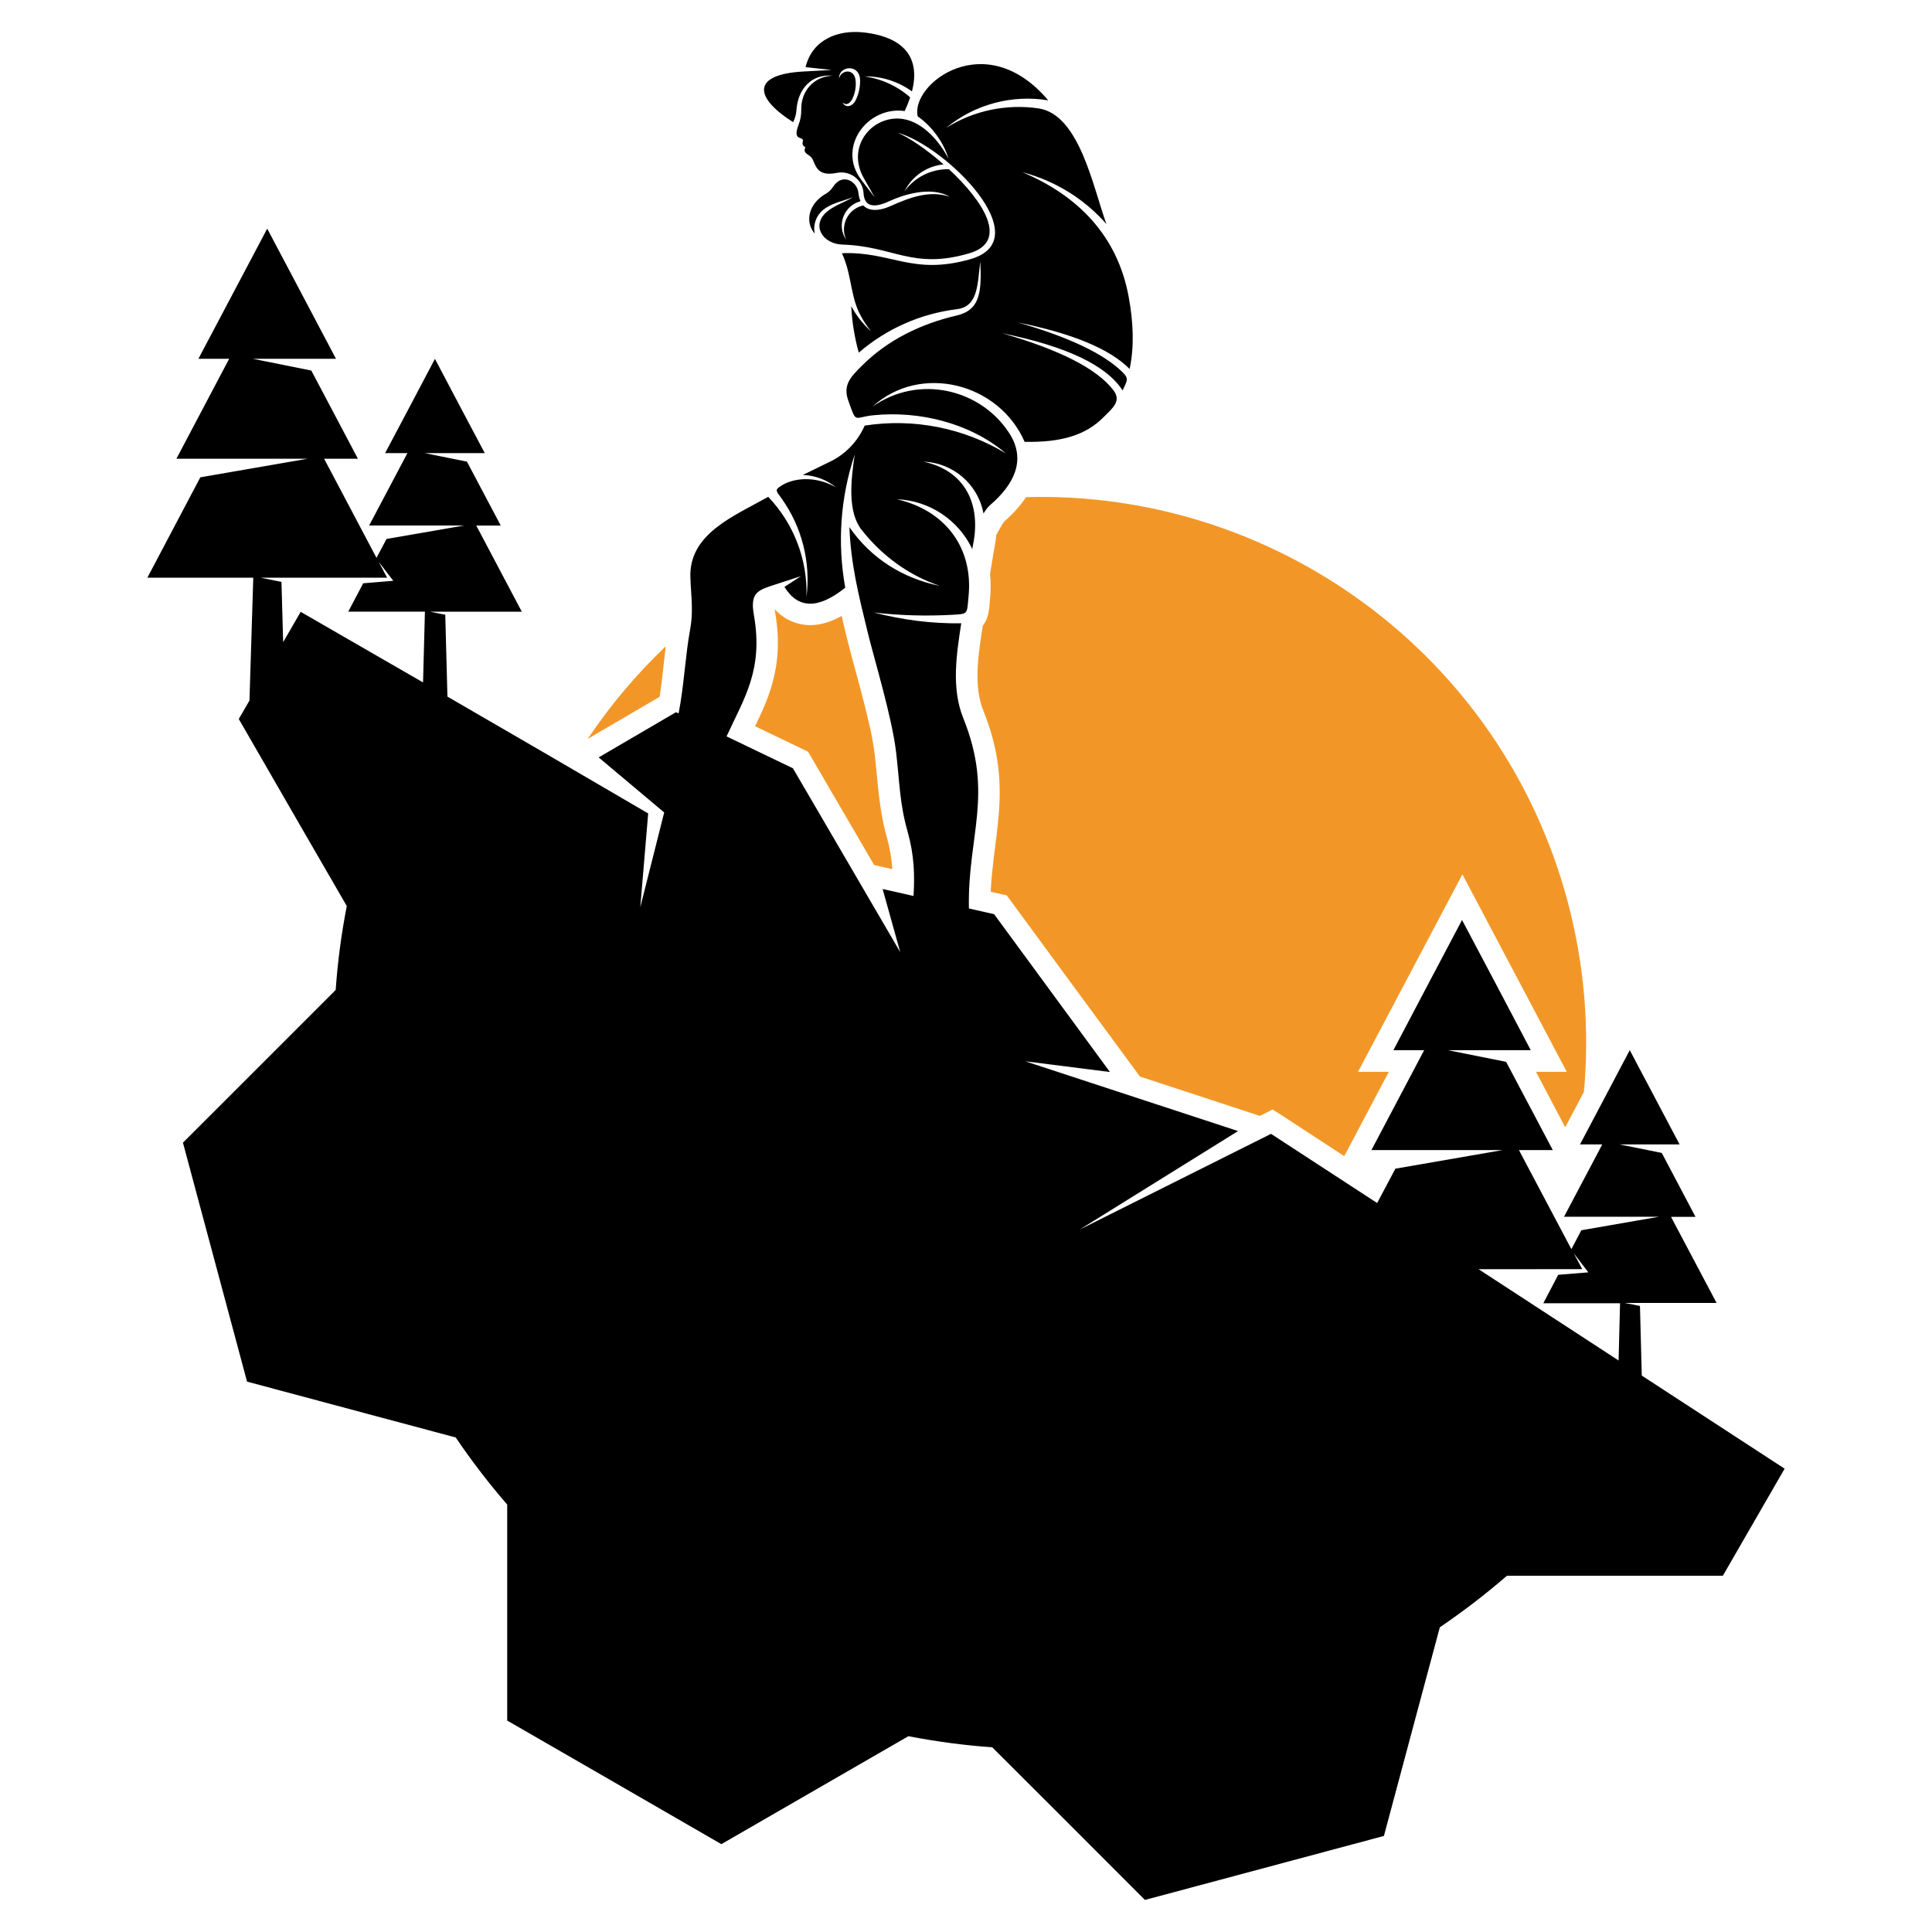
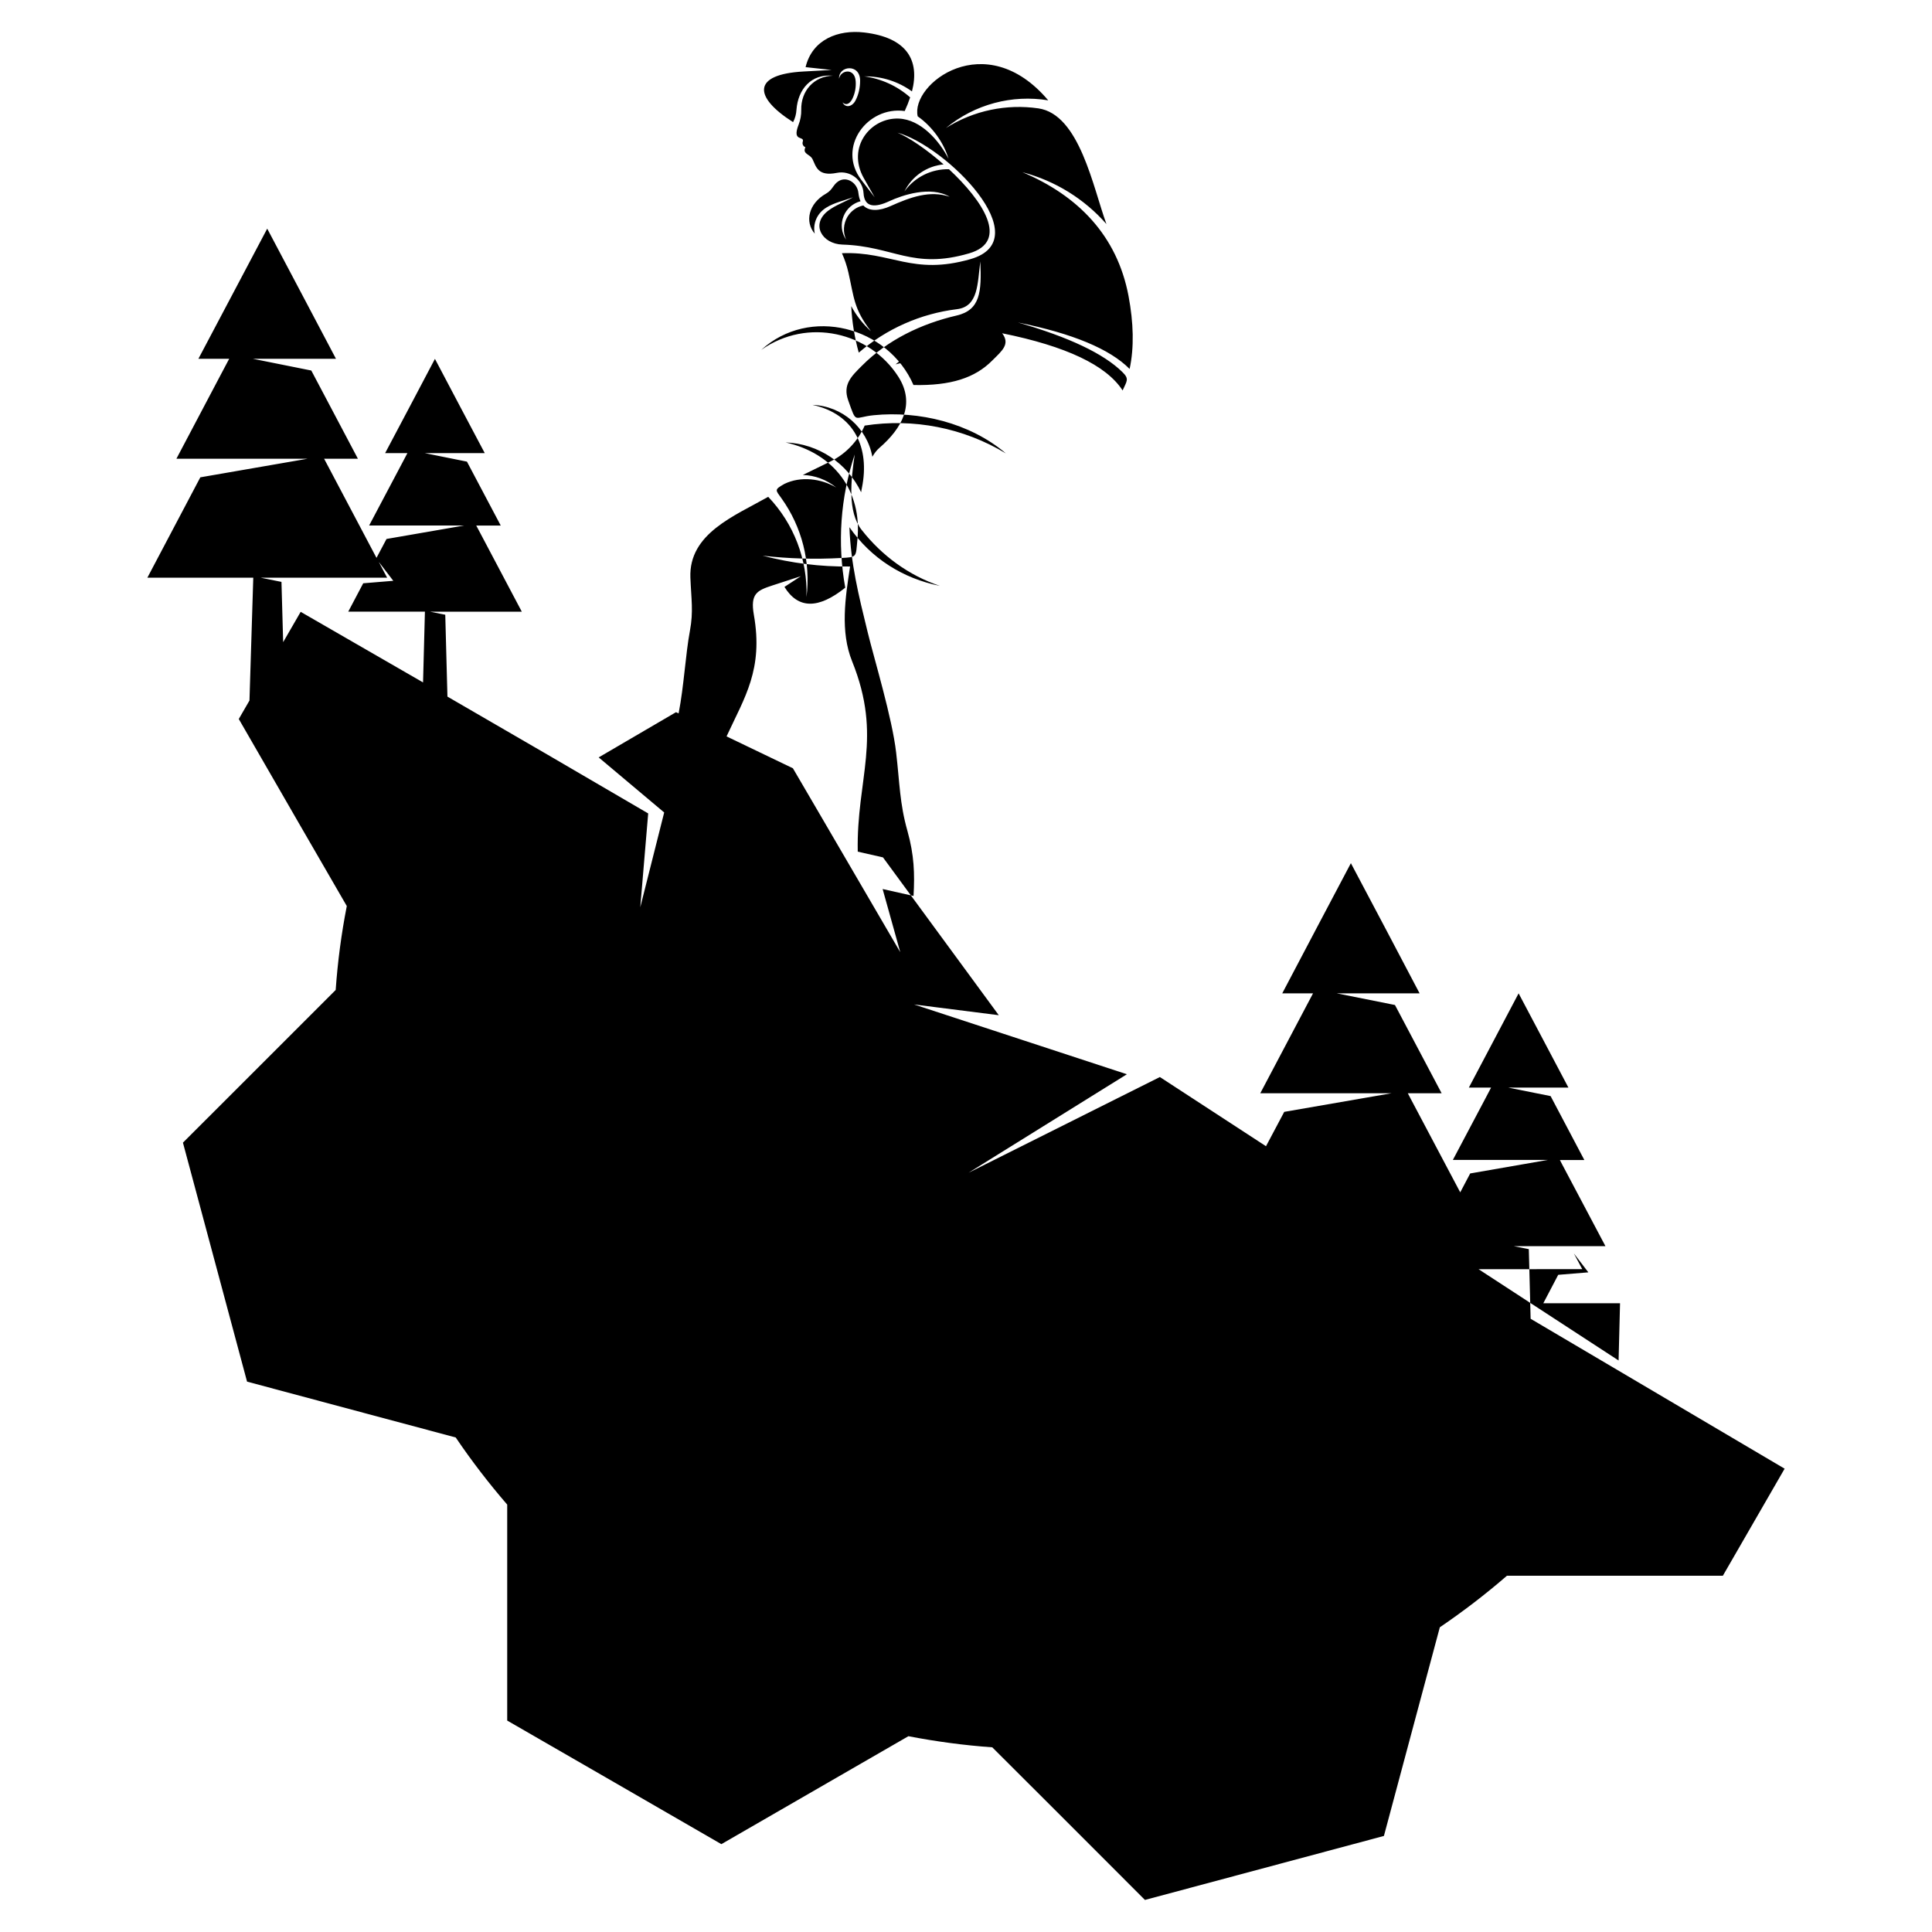
<svg xmlns="http://www.w3.org/2000/svg" version="1.1" id="Calque_1" x="0px" y="0px" width="32px" height="32px" viewBox="75.869 22.557 32 32" enable-background="new 75.869 22.557 32 32" xml:space="preserve">
  <g>
-     <path fill="#F29727" d="M92.865,30.791c4.084-0.114,7.862,2.573,8.967,6.69c0.283,1.061,0.366,2.127,0.272,3.161l-0.31,0.586   l-0.484-0.918h0.51l-1.729-3.271l-1.729,3.271h0.51l-0.738,1.396l-1.015-0.663l-0.171-0.109l-0.182,0.091   c-0.011,0.005-0.02,0.01-0.029,0.015c-0.662-0.218-1.325-0.435-1.987-0.652l-0.206-0.28c-0.641-0.871-1.282-1.741-1.921-2.613   l-0.078-0.107l-0.267-0.061c0.019-0.416,0.092-0.811,0.129-1.233c0.06-0.641-0.011-1.168-0.252-1.77   c-0.168-0.418-0.078-0.951-0.011-1.385l0.003-0.02c0.105-0.13,0.105-0.281,0.12-0.441c0.014-0.142,0.014-0.279,0-0.41l0.058-0.356   c0.004-0.019,0.007-0.038,0.011-0.058c0.016-0.081,0.027-0.161,0.035-0.239l0.096-0.169c0.012-0.019,0.027-0.043,0.043-0.057   C92.651,31.063,92.77,30.932,92.865,30.791L92.865,30.791z M85.604,34.795c0.372-0.556,0.805-1.07,1.293-1.534   c-0.036,0.279-0.059,0.56-0.102,0.837C86.398,34.331,86.001,34.562,85.604,34.795L85.604,34.795z M90.348,36.885l0.3,0.068   c-0.01-0.175-0.039-0.346-0.092-0.536c-0.13-0.461-0.144-0.884-0.198-1.354c-0.033-0.288-0.108-0.59-0.179-0.869   c-0.091-0.362-0.197-0.721-0.286-1.083c-0.029-0.118-0.057-0.235-0.083-0.352c-0.23,0.128-0.488,0.198-0.75,0.118   c-0.143-0.043-0.261-0.124-0.359-0.228c0.001,0.011,0.002,0.02,0.003,0.027c0.092,0.521,0.059,0.973-0.131,1.467   c-0.058,0.151-0.127,0.297-0.197,0.443l0.876,0.421l0.056,0.094C89.655,35.696,90.002,36.291,90.348,36.885L90.348,36.885z" />
-     <path d="M105.428,46.883l-1.023,1.773h-2.048h-1.528c-0.352,0.305-0.723,0.59-1.112,0.854l-0.396,1.477l-0.53,1.979l-1.979,0.53   l-1.979,0.53l-1.448-1.449l-1.081-1.079c-0.468-0.033-0.932-0.096-1.389-0.184l-1.324,0.764l-1.774,1.024l-1.773-1.024   l-1.774-1.023v-2.048v-1.529c-0.304-0.352-0.589-0.722-0.853-1.112l-1.477-0.395l-1.979-0.53l-0.531-1.979l-0.531-1.979   l1.449-1.448l1.081-1.081c0.033-0.469,0.094-0.932,0.184-1.39l-0.766-1.324l-1.023-1.774l0.177-0.306l0.063-2.035h-1.754   l0.877-1.662l1.777-0.308c-0.725,0-1.449,0-2.173,0l0.751-1.423l0.123-0.232h-0.51l0.57-1.078l0.57-1.078l0.57,1.078l0.569,1.078   c-0.458,0-0.916,0-1.375,0l0.966,0.194l0.772,1.461h-0.56l0.049,0.092l0.819,1.55l0.166-0.313l1.287-0.223c-0.525,0-1.05,0-1.575,0   l0.545-1.03l0.089-0.169h-0.369l0.413-0.78l0.412-0.781l0.412,0.781l0.413,0.78c-0.332,0-0.664,0-0.994,0l0.699,0.141l0.56,1.059   h-0.406l0.036,0.067l0.719,1.36c-0.507,0-1.013,0-1.518,0l0.25,0.05l0.036,1.356c1.112,0.643,2.221,1.288,3.325,1.935   c0,0-0.044,0.518-0.131,1.554c0,0,0.131-0.524,0.396-1.57c0,0-0.361-0.303-1.085-0.912c0,0,0.427-0.25,1.281-0.749l0.043,0.02   c0.089-0.456,0.114-0.977,0.188-1.373c0.059-0.315,0.021-0.519,0.007-0.876c-0.028-0.73,0.73-1.021,1.289-1.338   c0.424,0.444,0.654,1.04,0.634,1.66c0.073-0.582-0.078-1.164-0.412-1.632c-0.101-0.142-0.128-0.144,0.046-0.242   c0.269-0.131,0.606-0.09,0.859,0.06c-0.16-0.13-0.354-0.202-0.554-0.208l0.471-0.23c0.249-0.126,0.444-0.336,0.554-0.588   c0.809-0.125,1.637,0.037,2.339,0.461c-0.603-0.512-1.447-0.706-2.186-0.633c-0.345,0.033-0.282,0.156-0.426-0.246   c-0.094-0.263,0.055-0.401,0.227-0.573c0.425-0.427,0.978-0.695,1.569-0.832c0.391-0.091,0.415-0.389,0.392-0.896   c-0.048,0.367-0.03,0.747-0.387,0.791c-0.603,0.074-1.169,0.325-1.626,0.72c-0.07-0.251-0.112-0.51-0.125-0.771   c0.084,0.157,0.195,0.298,0.327,0.417c-0.287-0.369-0.281-0.567-0.374-0.974c-0.025-0.11-0.061-0.217-0.107-0.319   c0.82-0.033,1.165,0.373,2.126,0.099c1.153-0.327-0.41-1.879-1.207-2.096c0.187,0.077,0.483,0.277,0.765,0.526   c-0.278,0.026-0.524,0.196-0.649,0.448c0.171-0.238,0.448-0.375,0.738-0.368c0.56,0.521,1.009,1.196,0.335,1.393   c-0.939,0.274-1.25-0.119-2.1-0.145c-0.334-0.01-0.532-0.333-0.237-0.56c0.119-0.092,0.287-0.15,0.413-0.223   c-0.142,0.052-0.313,0.089-0.442,0.17c-0.159,0.097-0.227,0.272-0.192,0.432c-0.169-0.195-0.104-0.499,0.187-0.663   c0.111-0.063,0.114-0.148,0.208-0.207c0.138-0.085,0.312,0.031,0.328,0.197c0.006,0.053,0.018,0.099,0.035,0.136   c-0.127,0.034-0.23,0.124-0.28,0.246c-0.053,0.129-0.038,0.276,0.042,0.391c-0.056-0.122-0.047-0.265,0.022-0.38   c0.059-0.097,0.153-0.164,0.262-0.187c0.097,0.102,0.27,0.092,0.452,0.01c0.328-0.147,0.65-0.265,0.979-0.154   c-0.321-0.186-0.789-0.025-1,0.073c-0.229,0.107-0.413,0.112-0.427-0.133c-0.012-0.217-0.218-0.38-0.441-0.336   c-0.318,0.064-0.345-0.105-0.404-0.226c-0.042-0.088-0.172-0.082-0.118-0.199c-0.037-0.013-0.056-0.054-0.044-0.09   c0.034-0.109-0.184,0.014-0.069-0.282c0.031-0.079,0.046-0.164,0.044-0.248c-0.006-0.31,0.208-0.556,0.525-0.564   c-0.364-0.034-0.579,0.227-0.604,0.564c-0.004,0.072-0.023,0.142-0.056,0.205c-0.658-0.418-0.681-0.793,0.177-0.839l0.461-0.025   l-0.431-0.047c0.111-0.459,0.539-0.624,0.97-0.574c0.709,0.083,0.925,0.461,0.792,0.976c-0.229-0.166-0.506-0.253-0.79-0.249   c0.282,0.038,0.548,0.16,0.76,0.348c-0.024,0.073-0.054,0.147-0.09,0.226c-0.618-0.086-1.131,0.602-0.718,1.142   c0.053,0.069,0.126,0.165,0.22,0.287c0,0-0.061-0.106-0.181-0.32c-0.285-0.508,0.113-1.004,0.581-0.984   c0.365,0.015,0.668,0.364,0.823,0.665c-0.08-0.271-0.272-0.535-0.51-0.702c-0.123-0.534,1.121-1.498,2.162-0.265   c-0.597-0.098-1.216,0.063-1.694,0.458c0.462-0.292,1.006-0.401,1.531-0.325c0.683,0.1,0.906,1.314,1.127,1.916   c-0.365-0.416-0.848-0.716-1.392-0.859c0.917,0.386,1.569,1.048,1.758,2.051c0.083,0.44,0.095,0.852,0.018,1.208   c-0.329-0.332-0.946-0.588-1.851-0.77c0.847,0.243,1.425,0.518,1.735,0.825c0.114,0.112,0.069,0.146,0,0.301   c-0.271-0.418-0.936-0.733-1.995-0.947c0.953,0.273,1.568,0.587,1.841,0.941c0.137,0.18-0.002,0.29-0.162,0.449   c-0.288,0.292-0.69,0.421-1.307,0.408c-0.422-0.971-1.723-1.31-2.522-0.581c0.771-0.545,1.8-0.292,2.271,0.443   c0.289,0.453,0.057,0.858-0.312,1.178c-0.044,0.038-0.083,0.087-0.118,0.148c-0.089-0.482-0.5-0.84-0.992-0.859   c0.697,0.151,0.953,0.715,0.819,1.374c-0.004,0.023-0.01,0.048-0.013,0.073c-0.227-0.477-0.704-0.804-1.251-0.825   c0.794,0.179,1.271,0.796,1.189,1.612c-0.028,0.29,0,0.288-0.269,0.302c-0.434,0.024-0.869,0.012-1.301-0.038   c0.485,0.124,0.951,0.185,1.449,0.179c-0.078,0.509-0.167,1.074,0.034,1.571c0.51,1.267,0.069,1.938,0.093,3.152l0.418,0.095   c0,0,0.64,0.872,1.918,2.614c0,0-0.468-0.059-1.403-0.178c0,0,1.175,0.385,3.525,1.156c0,0-0.874,0.543-2.622,1.631   c0,0,1.056-0.528,3.168-1.585l1.758,1.146l0.302-0.569l1.776-0.308c-0.725,0-1.449,0-2.173,0l0.751-1.422l0.123-0.233h-0.51   l0.568-1.079l0.569-1.077l0.57,1.077l0.568,1.079c-0.457,0-0.915,0-1.373,0l0.965,0.193l0.773,1.462h-0.56l0.048,0.092l0.82,1.549   l0.165-0.313l1.287-0.224c-0.524,0-1.05,0-1.574,0l0.545-1.03l0.088-0.168h-0.368l0.412-0.78l0.412-0.781l0.413,0.781l0.412,0.78   c-0.332,0-0.664,0-0.996,0l0.701,0.141l0.559,1.059h-0.405l0.034,0.066l0.72,1.36c-0.506,0-1.013,0-1.52,0l0.251,0.05l0.03,1.153   L105.428,46.883z M80.559,33.193l0.29-0.502c0.676,0.39,1.351,0.78,2.027,1.169l0.031-1.172h-1.27l0.248-0.47l0.498-0.041   l-0.239-0.312l0.008,0.016c0.037,0.073,0.129,0.244,0.129,0.244c-0.7,0-1.397,0-2.097,0l0.347,0.07L80.559,33.193z M100.359,43.579   l2.319,1.512l0.024-0.948h-1.271l0.247-0.471l0.499-0.041l-0.239-0.312l0.008,0.016c0.038,0.072,0.13,0.243,0.13,0.243   L100.359,43.579L100.359,43.579z M87.903,34.754l1.099,0.528c0,0,0.594,1.015,1.778,3.046c0,0-0.097-0.348-0.292-1.046L91,37.397   c0.021-0.368,0.011-0.677-0.101-1.077c-0.129-0.456-0.128-0.791-0.187-1.298c-0.066-0.576-0.365-1.554-0.472-1.995   c-0.153-0.623-0.279-1.135-0.302-1.738c0.356,0.514,0.884,0.849,1.499,0.972c-0.515-0.172-0.962-0.501-1.296-0.927   c-0.237-0.3-0.179-0.819-0.115-1.25c-0.238,0.713-0.29,1.471-0.157,2.207c-0.446,0.357-0.781,0.354-1.007-0.013l0.273-0.178   l-0.479,0.156c-0.246,0.081-0.362,0.134-0.301,0.483C88.515,33.646,88.202,34.106,87.903,34.754L87.903,34.754z M89.767,23.86   c0.024-0.145,0.261-0.186,0.275,0.045c0.007,0.096-0.011,0.194-0.052,0.282c-0.031,0.067-0.095,0.134-0.166,0.065   c0.047,0.099,0.159,0.074,0.213-0.027c0.054-0.101,0.078-0.217,0.078-0.331C90.117,23.604,89.753,23.644,89.767,23.86L89.767,23.86   z M90.99,28.464c0.323-0.059,0.655-0.038,0.968,0.063c-0.418-0.063-0.845-0.041-1.255,0.065c0.313-0.268,0.705-0.428,1.117-0.458   C91.525,28.194,91.244,28.306,90.99,28.464L90.99,28.464z" />
+     <path d="M105.428,46.883l-1.023,1.773h-2.048h-1.528c-0.352,0.305-0.723,0.59-1.112,0.854l-0.396,1.477l-0.53,1.979l-1.979,0.53   l-1.979,0.53l-1.448-1.449l-1.081-1.079c-0.468-0.033-0.932-0.096-1.389-0.184l-1.324,0.764l-1.774,1.024l-1.773-1.024   l-1.774-1.023v-2.048v-1.529c-0.304-0.352-0.589-0.722-0.853-1.112l-1.477-0.395l-1.979-0.53l-0.531-1.979l-0.531-1.979   l1.449-1.448l1.081-1.081c0.033-0.469,0.094-0.932,0.184-1.39l-0.766-1.324l-1.023-1.774l0.177-0.306l0.063-2.035h-1.754   l0.877-1.662l1.777-0.308c-0.725,0-1.449,0-2.173,0l0.751-1.423l0.123-0.232h-0.51l0.57-1.078l0.57-1.078l0.57,1.078l0.569,1.078   c-0.458,0-0.916,0-1.375,0l0.966,0.194l0.772,1.461h-0.56l0.049,0.092l0.819,1.55l0.166-0.313l1.287-0.223c-0.525,0-1.05,0-1.575,0   l0.545-1.03l0.089-0.169h-0.369l0.413-0.78l0.412-0.781l0.412,0.781l0.413,0.78c-0.332,0-0.664,0-0.994,0l0.699,0.141l0.56,1.059   h-0.406l0.036,0.067l0.719,1.36c-0.507,0-1.013,0-1.518,0l0.25,0.05l0.036,1.356c1.112,0.643,2.221,1.288,3.325,1.935   c0,0-0.044,0.518-0.131,1.554c0,0,0.131-0.524,0.396-1.57c0,0-0.361-0.303-1.085-0.912c0,0,0.427-0.25,1.281-0.749l0.043,0.02   c0.089-0.456,0.114-0.977,0.188-1.373c0.059-0.315,0.021-0.519,0.007-0.876c-0.028-0.73,0.73-1.021,1.289-1.338   c0.424,0.444,0.654,1.04,0.634,1.66c0.073-0.582-0.078-1.164-0.412-1.632c-0.101-0.142-0.128-0.144,0.046-0.242   c0.269-0.131,0.606-0.09,0.859,0.06c-0.16-0.13-0.354-0.202-0.554-0.208l0.471-0.23c0.249-0.126,0.444-0.336,0.554-0.588   c0.809-0.125,1.637,0.037,2.339,0.461c-0.603-0.512-1.447-0.706-2.186-0.633c-0.345,0.033-0.282,0.156-0.426-0.246   c-0.094-0.263,0.055-0.401,0.227-0.573c0.425-0.427,0.978-0.695,1.569-0.832c0.391-0.091,0.415-0.389,0.392-0.896   c-0.048,0.367-0.03,0.747-0.387,0.791c-0.603,0.074-1.169,0.325-1.626,0.72c-0.07-0.251-0.112-0.51-0.125-0.771   c0.084,0.157,0.195,0.298,0.327,0.417c-0.287-0.369-0.281-0.567-0.374-0.974c-0.025-0.11-0.061-0.217-0.107-0.319   c0.82-0.033,1.165,0.373,2.126,0.099c1.153-0.327-0.41-1.879-1.207-2.096c0.187,0.077,0.483,0.277,0.765,0.526   c-0.278,0.026-0.524,0.196-0.649,0.448c0.171-0.238,0.448-0.375,0.738-0.368c0.56,0.521,1.009,1.196,0.335,1.393   c-0.939,0.274-1.25-0.119-2.1-0.145c-0.334-0.01-0.532-0.333-0.237-0.56c0.119-0.092,0.287-0.15,0.413-0.223   c-0.142,0.052-0.313,0.089-0.442,0.17c-0.159,0.097-0.227,0.272-0.192,0.432c-0.169-0.195-0.104-0.499,0.187-0.663   c0.111-0.063,0.114-0.148,0.208-0.207c0.138-0.085,0.312,0.031,0.328,0.197c0.006,0.053,0.018,0.099,0.035,0.136   c-0.127,0.034-0.23,0.124-0.28,0.246c-0.053,0.129-0.038,0.276,0.042,0.391c-0.056-0.122-0.047-0.265,0.022-0.38   c0.059-0.097,0.153-0.164,0.262-0.187c0.097,0.102,0.27,0.092,0.452,0.01c0.328-0.147,0.65-0.265,0.979-0.154   c-0.321-0.186-0.789-0.025-1,0.073c-0.229,0.107-0.413,0.112-0.427-0.133c-0.012-0.217-0.218-0.38-0.441-0.336   c-0.318,0.064-0.345-0.105-0.404-0.226c-0.042-0.088-0.172-0.082-0.118-0.199c-0.037-0.013-0.056-0.054-0.044-0.09   c0.034-0.109-0.184,0.014-0.069-0.282c0.031-0.079,0.046-0.164,0.044-0.248c-0.006-0.31,0.208-0.556,0.525-0.564   c-0.364-0.034-0.579,0.227-0.604,0.564c-0.004,0.072-0.023,0.142-0.056,0.205c-0.658-0.418-0.681-0.793,0.177-0.839l0.461-0.025   l-0.431-0.047c0.111-0.459,0.539-0.624,0.97-0.574c0.709,0.083,0.925,0.461,0.792,0.976c-0.229-0.166-0.506-0.253-0.79-0.249   c0.282,0.038,0.548,0.16,0.76,0.348c-0.024,0.073-0.054,0.147-0.09,0.226c-0.618-0.086-1.131,0.602-0.718,1.142   c0.053,0.069,0.126,0.165,0.22,0.287c0,0-0.061-0.106-0.181-0.32c-0.285-0.508,0.113-1.004,0.581-0.984   c0.365,0.015,0.668,0.364,0.823,0.665c-0.08-0.271-0.272-0.535-0.51-0.702c-0.123-0.534,1.121-1.498,2.162-0.265   c-0.597-0.098-1.216,0.063-1.694,0.458c0.462-0.292,1.006-0.401,1.531-0.325c0.683,0.1,0.906,1.314,1.127,1.916   c-0.365-0.416-0.848-0.716-1.392-0.859c0.917,0.386,1.569,1.048,1.758,2.051c0.083,0.44,0.095,0.852,0.018,1.208   c-0.329-0.332-0.946-0.588-1.851-0.77c0.847,0.243,1.425,0.518,1.735,0.825c0.114,0.112,0.069,0.146,0,0.301   c-0.271-0.418-0.936-0.733-1.995-0.947c0.137,0.18-0.002,0.29-0.162,0.449   c-0.288,0.292-0.69,0.421-1.307,0.408c-0.422-0.971-1.723-1.31-2.522-0.581c0.771-0.545,1.8-0.292,2.271,0.443   c0.289,0.453,0.057,0.858-0.312,1.178c-0.044,0.038-0.083,0.087-0.118,0.148c-0.089-0.482-0.5-0.84-0.992-0.859   c0.697,0.151,0.953,0.715,0.819,1.374c-0.004,0.023-0.01,0.048-0.013,0.073c-0.227-0.477-0.704-0.804-1.251-0.825   c0.794,0.179,1.271,0.796,1.189,1.612c-0.028,0.29,0,0.288-0.269,0.302c-0.434,0.024-0.869,0.012-1.301-0.038   c0.485,0.124,0.951,0.185,1.449,0.179c-0.078,0.509-0.167,1.074,0.034,1.571c0.51,1.267,0.069,1.938,0.093,3.152l0.418,0.095   c0,0,0.64,0.872,1.918,2.614c0,0-0.468-0.059-1.403-0.178c0,0,1.175,0.385,3.525,1.156c0,0-0.874,0.543-2.622,1.631   c0,0,1.056-0.528,3.168-1.585l1.758,1.146l0.302-0.569l1.776-0.308c-0.725,0-1.449,0-2.173,0l0.751-1.422l0.123-0.233h-0.51   l0.568-1.079l0.569-1.077l0.57,1.077l0.568,1.079c-0.457,0-0.915,0-1.373,0l0.965,0.193l0.773,1.462h-0.56l0.048,0.092l0.82,1.549   l0.165-0.313l1.287-0.224c-0.524,0-1.05,0-1.574,0l0.545-1.03l0.088-0.168h-0.368l0.412-0.78l0.412-0.781l0.413,0.781l0.412,0.78   c-0.332,0-0.664,0-0.996,0l0.701,0.141l0.559,1.059h-0.405l0.034,0.066l0.72,1.36c-0.506,0-1.013,0-1.52,0l0.251,0.05l0.03,1.153   L105.428,46.883z M80.559,33.193l0.29-0.502c0.676,0.39,1.351,0.78,2.027,1.169l0.031-1.172h-1.27l0.248-0.47l0.498-0.041   l-0.239-0.312l0.008,0.016c0.037,0.073,0.129,0.244,0.129,0.244c-0.7,0-1.397,0-2.097,0l0.347,0.07L80.559,33.193z M100.359,43.579   l2.319,1.512l0.024-0.948h-1.271l0.247-0.471l0.499-0.041l-0.239-0.312l0.008,0.016c0.038,0.072,0.13,0.243,0.13,0.243   L100.359,43.579L100.359,43.579z M87.903,34.754l1.099,0.528c0,0,0.594,1.015,1.778,3.046c0,0-0.097-0.348-0.292-1.046L91,37.397   c0.021-0.368,0.011-0.677-0.101-1.077c-0.129-0.456-0.128-0.791-0.187-1.298c-0.066-0.576-0.365-1.554-0.472-1.995   c-0.153-0.623-0.279-1.135-0.302-1.738c0.356,0.514,0.884,0.849,1.499,0.972c-0.515-0.172-0.962-0.501-1.296-0.927   c-0.237-0.3-0.179-0.819-0.115-1.25c-0.238,0.713-0.29,1.471-0.157,2.207c-0.446,0.357-0.781,0.354-1.007-0.013l0.273-0.178   l-0.479,0.156c-0.246,0.081-0.362,0.134-0.301,0.483C88.515,33.646,88.202,34.106,87.903,34.754L87.903,34.754z M89.767,23.86   c0.024-0.145,0.261-0.186,0.275,0.045c0.007,0.096-0.011,0.194-0.052,0.282c-0.031,0.067-0.095,0.134-0.166,0.065   c0.047,0.099,0.159,0.074,0.213-0.027c0.054-0.101,0.078-0.217,0.078-0.331C90.117,23.604,89.753,23.644,89.767,23.86L89.767,23.86   z M90.99,28.464c0.323-0.059,0.655-0.038,0.968,0.063c-0.418-0.063-0.845-0.041-1.255,0.065c0.313-0.268,0.705-0.428,1.117-0.458   C91.525,28.194,91.244,28.306,90.99,28.464L90.99,28.464z" />
  </g>
</svg>